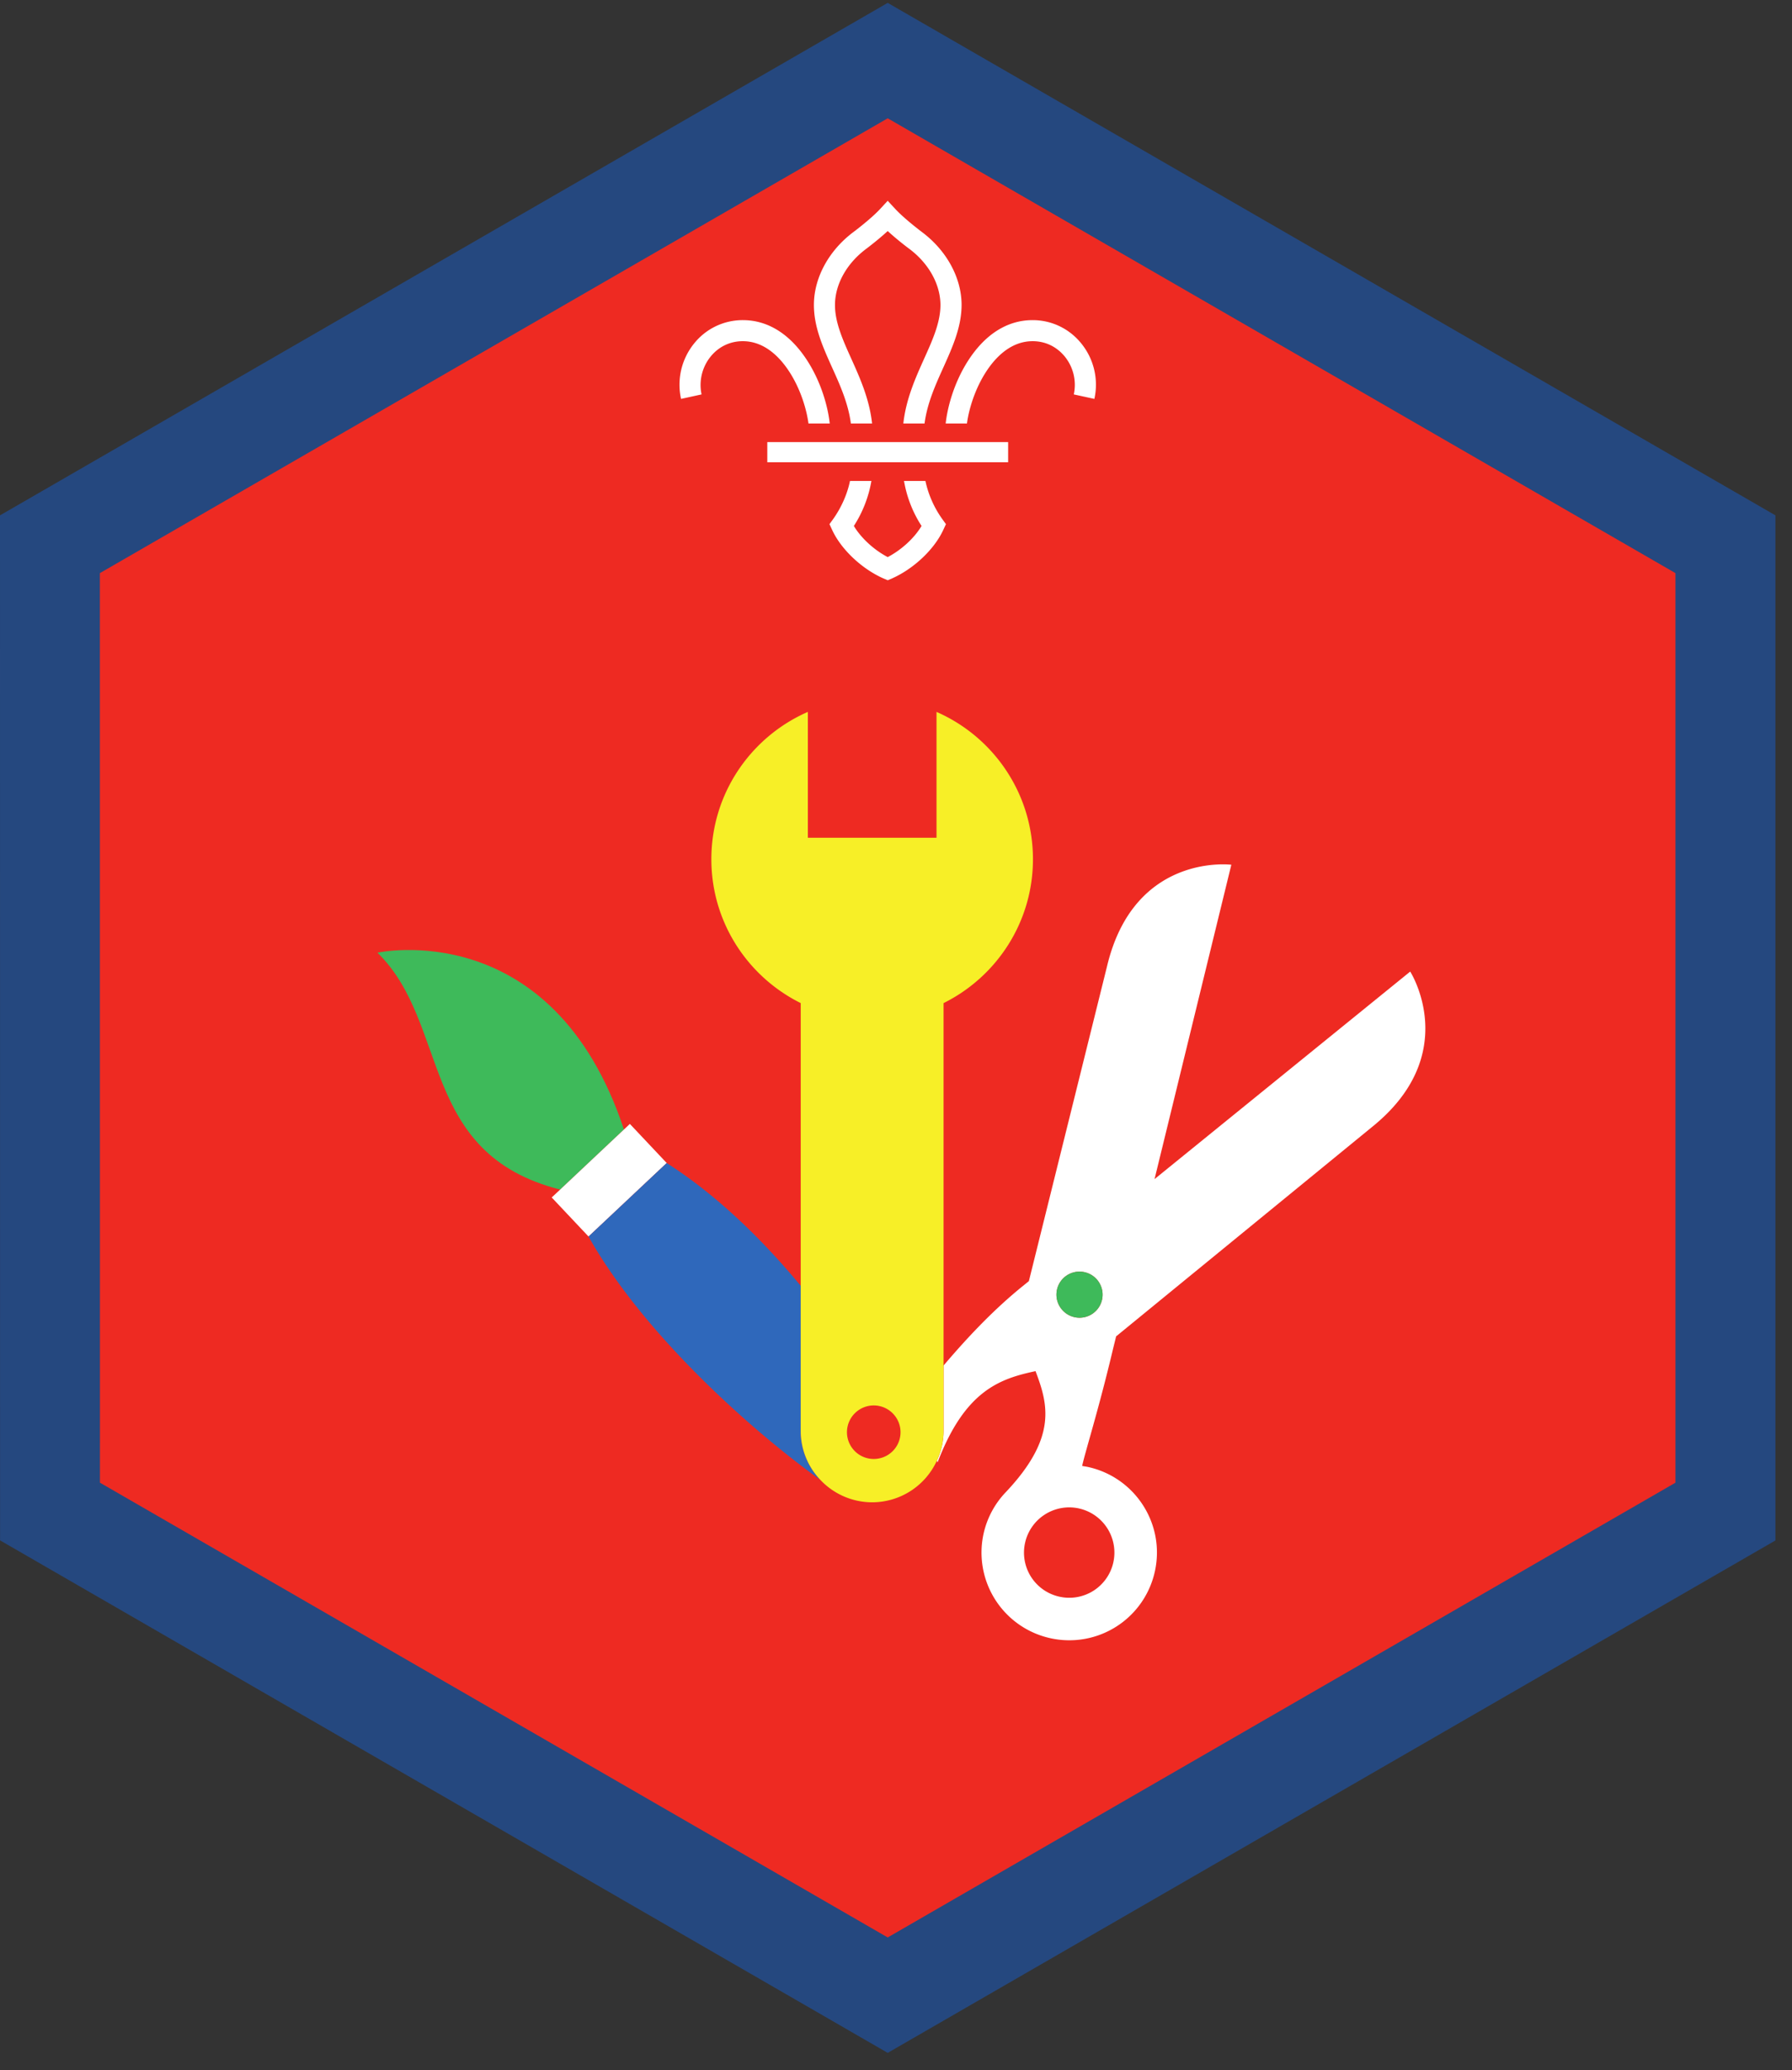
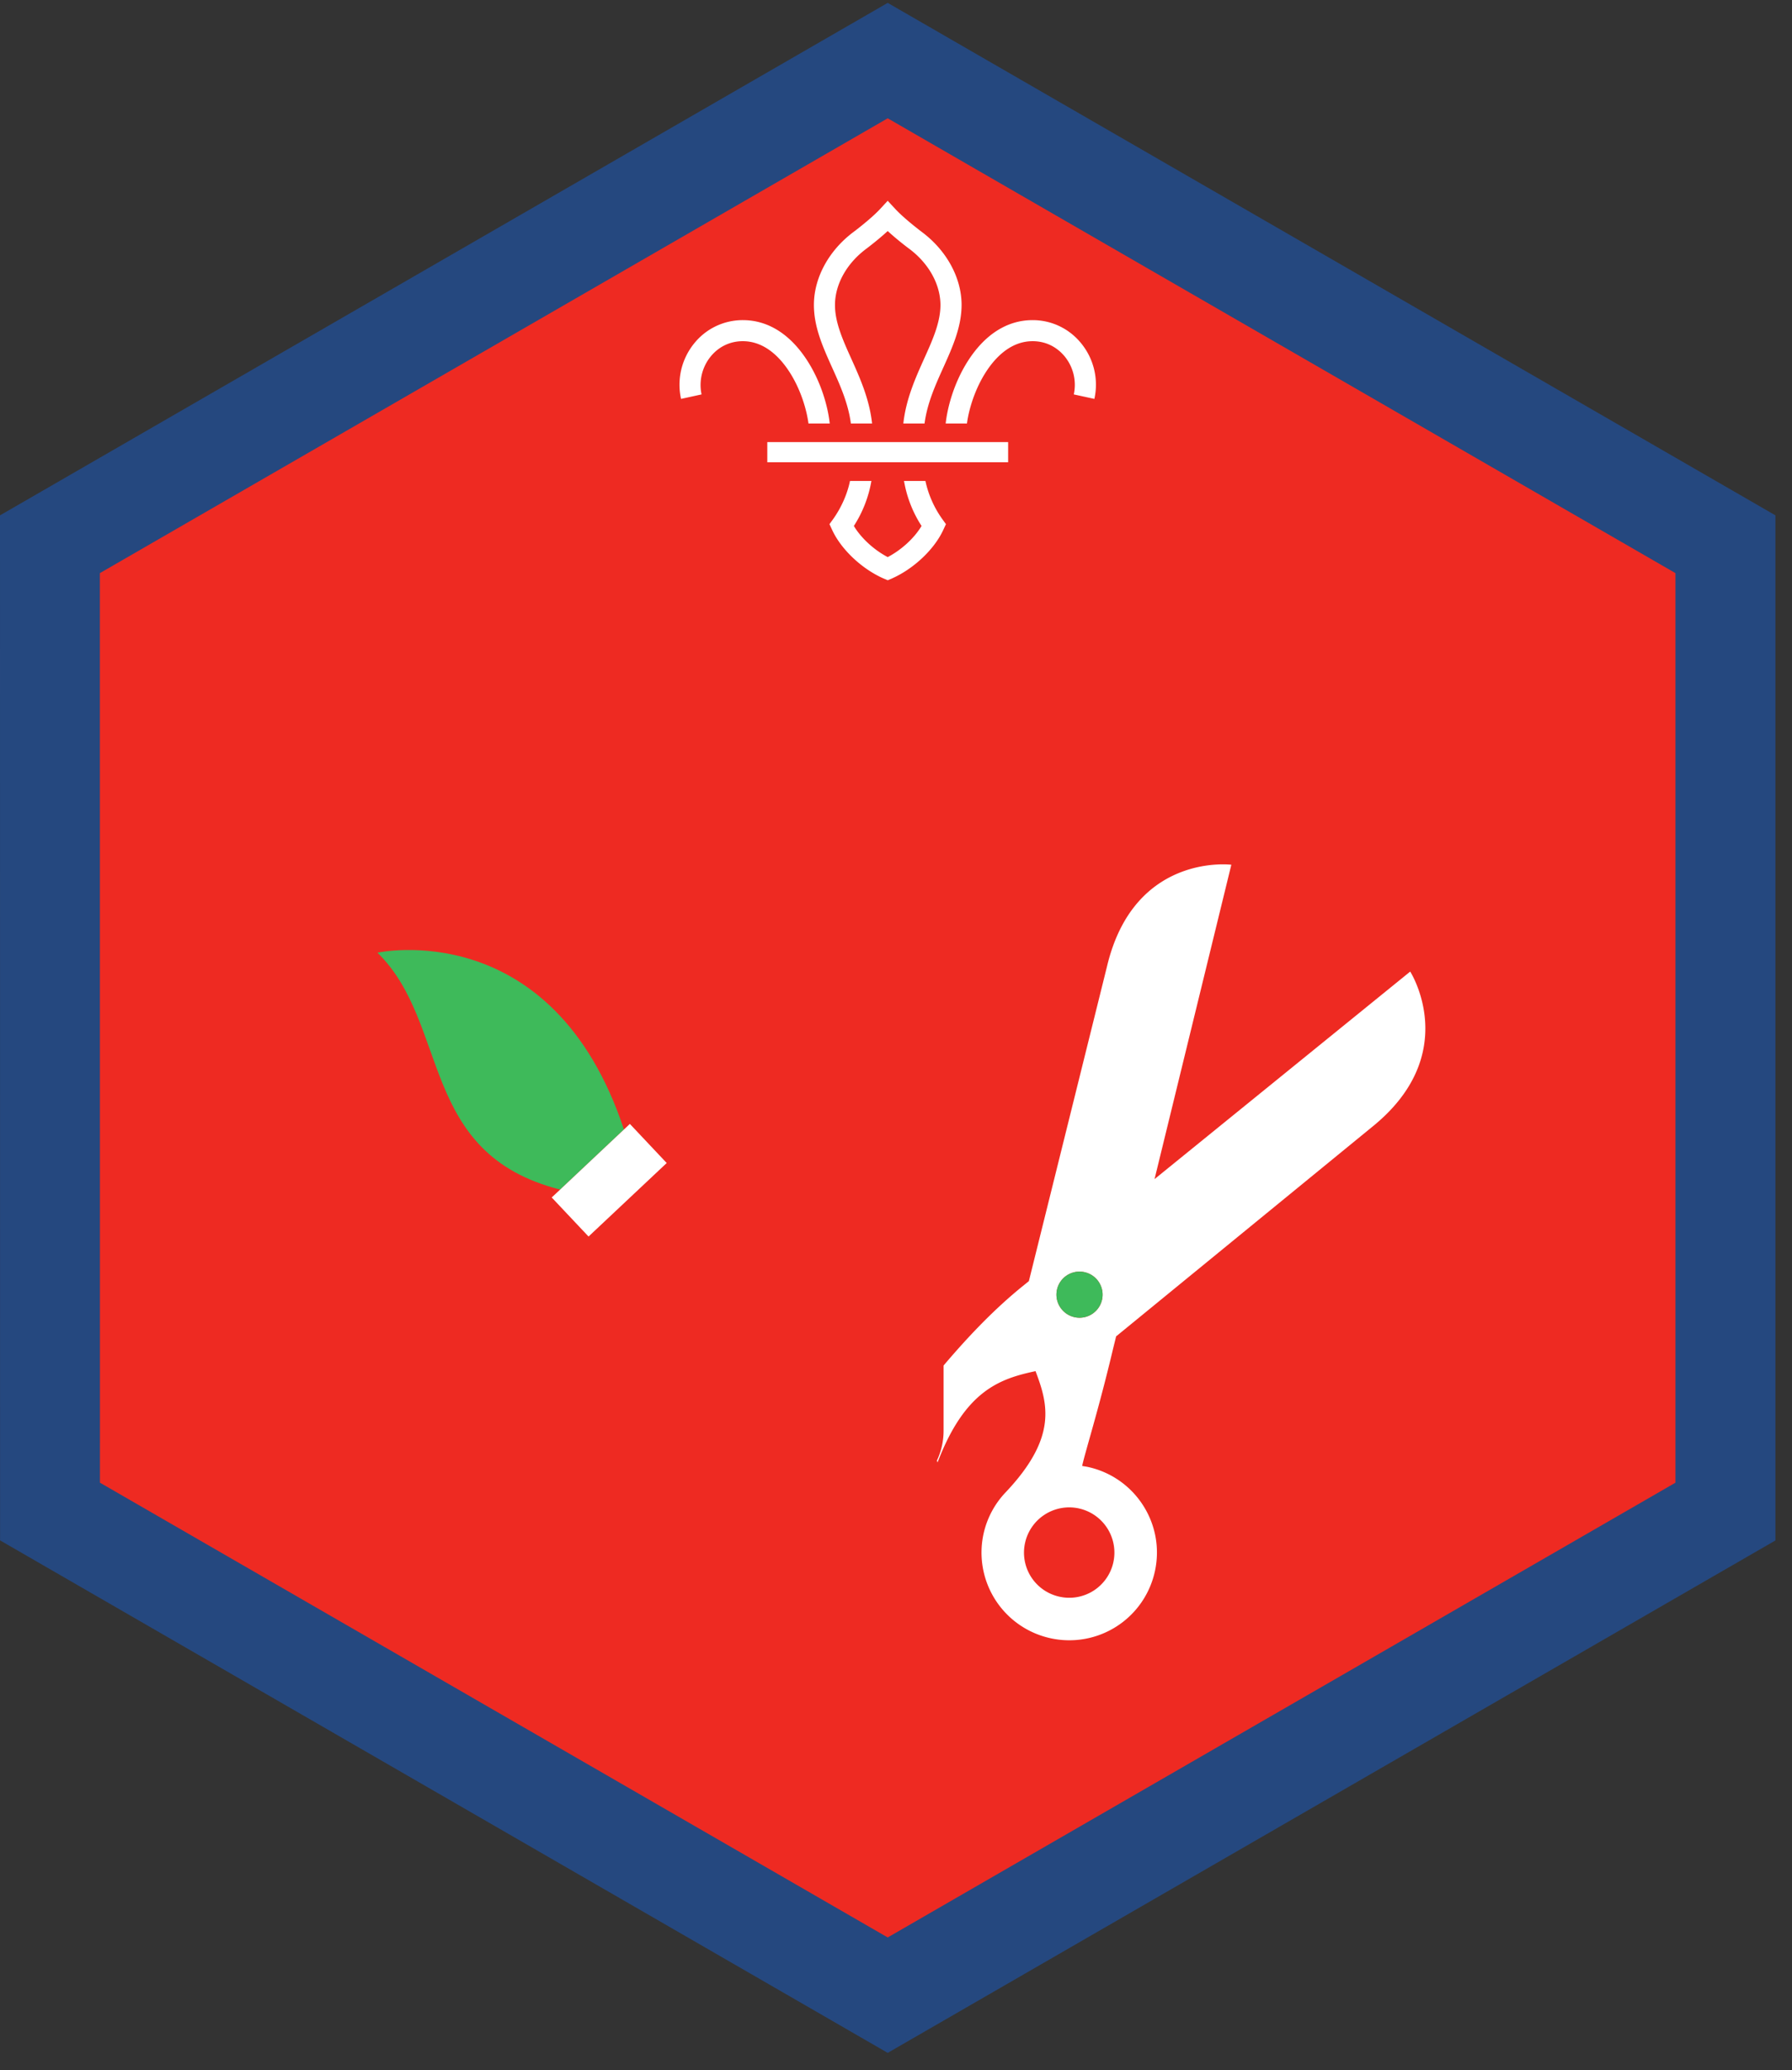
<svg xmlns="http://www.w3.org/2000/svg" height="158.667" viewBox="0 0 137.333 158.667" width="137.333">
  <rect x="0" y="0" width="137.333" height="158.667" fill="#333333" stroke="none" />
  <path d="M68.03 152.91L3.829 115.843V41.707L68.031 4.644l64.204 37.063v74.136L68.03 152.91" fill="#ee2a22" />
  <path d="M68.027.223L0 39.498l.005 78.558 68.022 39.276h.009l68.027-39.27V39.497L68.036.223zM7.66 113.635l-.005-69.71L68.031 9.067l60.37 34.858v69.71l-60.37 34.853-60.37-34.853" fill="#25487f" />
  <path d="M28.927 73.015c5.573 5.442 3.12 15.39 14 18.156l4.89-4.604c-5.468-16.51-18.89-13.552-18.89-13.552" fill="#3eba5a" />
  <path d="M48.27 86.139l-.453.428-4.89 4.604-.646.604 2.823 2.994 5.99-5.634-2.823-2.996" fill="#fff" />
-   <path d="M61.364 98.545c-2.943-3.552-6.374-6.91-10.27-9.41l-5.99 5.634c3.948 7.047 11.776 14.334 17.776 18.662a5.44 5.44 0 0 1-1.516-3.766v-11.12" fill="#2f68bb" />
  <path d="M85.323 119.739a3.458 3.458 0 0 1-4.126 2.634 3.457 3.457 0 0 1-2.64-4.124 3.466 3.466 0 0 1 4.126-2.641 3.466 3.466 0 0 1 2.64 4.13zm-1.583-19.063a1.766 1.766 0 0 1-2.459-.443 1.763 1.763 0 0 1 .438-2.458 1.771 1.771 0 0 1 2.464.442 1.766 1.766 0 0 1-.443 2.459zm24.333-26.213L88.48 90.368l5.885-24.093s-7.447-.948-9.525 7.781l-5.99 24.13-.39.318c-2.532 2.03-4.678 4.421-6.147 6.15v5.011c0 .812-.187 1.584-.51 2.276l.047.145c2.11-5.53 4.787-6.42 7.51-7 .953 2.517 1.693 5.074-2.29 9.287a6.699 6.699 0 0 0-1.694 3.178 6.72 6.72 0 0 0 5.13 8.005 6.712 6.712 0 0 0 8-5.125c.798-3.62-1.5-7.203-5.125-8-.15-.031-.297-.052-.448-.078.23-1.084 1.245-4.234 2.38-9.026l.224-.907 19.573-16.015c7.006-5.614 2.964-11.942 2.964-11.942" fill="#fff" />
-   <path d="M68.39 111.239c-.811.786-2.109.77-2.9-.043a2.049 2.049 0 0 1 .04-2.9 2.05 2.05 0 0 1 2.902.041 2.05 2.05 0 0 1-.041 2.902zm3.922-6.584V76.879c4.057-2.016 6.85-6.193 6.85-11.026 0-5.051-3.042-9.39-7.391-11.292v9.646h-9.859V54.56c-4.355 1.902-7.396 6.24-7.396 11.292 0 4.833 2.79 9.01 6.848 11.026v32.786a5.44 5.44 0 0 0 1.516 3.766 5.454 5.454 0 0 0 3.959 1.708 5.459 5.459 0 0 0 4.964-3.198c.322-.692.509-1.464.509-2.276v-5.01" fill="#f7ef27" />
  <path d="M81.719 97.775c-.798.552-1 1.656-.438 2.458a1.766 1.766 0 1 0 2.902-2.016 1.771 1.771 0 0 0-2.464-.442" fill="#3eba5a" />
  <path d="M60.479 28.472c.89 1.365 1.338 2.928 1.48 3.985h1.629c-.14-1.297-.661-3.193-1.755-4.87-1.302-1.995-2.994-3.052-4.901-3.052h-.01a4.764 4.764 0 0 0-3.729 1.792 5.025 5.025 0 0 0-1 4.245l1.572-.344a3.47 3.47 0 0 1 .683-2.885c.62-.771 1.5-1.194 2.473-1.194h.006c1.688 0 2.865 1.267 3.552 2.323M72.219 39.79a7.866 7.866 0 0 1-1.298-2.931h-1.64a9.155 9.155 0 0 0 1.344 3.451c-.552.929-1.546 1.84-2.594 2.386v-.004.004c-1.047-.547-2.041-1.457-2.594-2.386a9.247 9.247 0 0 0 1.344-3.451h-1.64c-.204 1.004-.668 2.051-1.297 2.932l-.276.38.197.426c.683 1.495 2.266 2.995 3.938 3.735l.328.14h.005l.324-.14c1.67-.74 3.255-2.24 3.937-3.735l.198-.426-.276-.38M75.584 28.472c-.89 1.365-1.339 2.928-1.48 3.985h-1.63c.14-1.297.662-3.193 1.755-4.87 1.302-1.995 2.995-3.052 4.902-3.052h.01c1.452 0 2.812.652 3.728 1.792a5.01 5.01 0 0 1 1 4.245l-1.577-.344a3.447 3.447 0 0 0-.677-2.885c-.625-.771-1.495-1.194-2.475-1.194h-.004c-1.688 0-2.865 1.267-3.552 2.323M65.208 32.457h1.625c-.202-1.874-.937-3.505-1.588-4.953-.652-1.443-1.266-2.808-1.255-4.161.015-1.568.9-3.156 2.385-4.266.256-.193.994-.761 1.656-1.37.662.609 1.4 1.177 1.662 1.37 1.479 1.11 2.364 2.698 2.38 4.266.01 1.353-.604 2.718-1.256 4.161-.65 1.448-1.385 3.079-1.588 4.953h1.626c.202-1.547.828-2.937 1.437-4.286.724-1.61 1.405-3.131 1.401-4.844-.021-2.063-1.157-4.135-3.037-5.542-.219-.166-1.37-1.046-2.036-1.76l-.59-.636-.587.636c-.667.714-1.818 1.594-2.041 1.76-1.875 1.407-3.011 3.479-3.027 5.542-.011 1.713.672 3.234 1.396 4.844.61 1.349 1.234 2.74 1.437 4.286M58.803 35.43H77.26v-1.546H58.803z" fill="#fff" />
</svg>